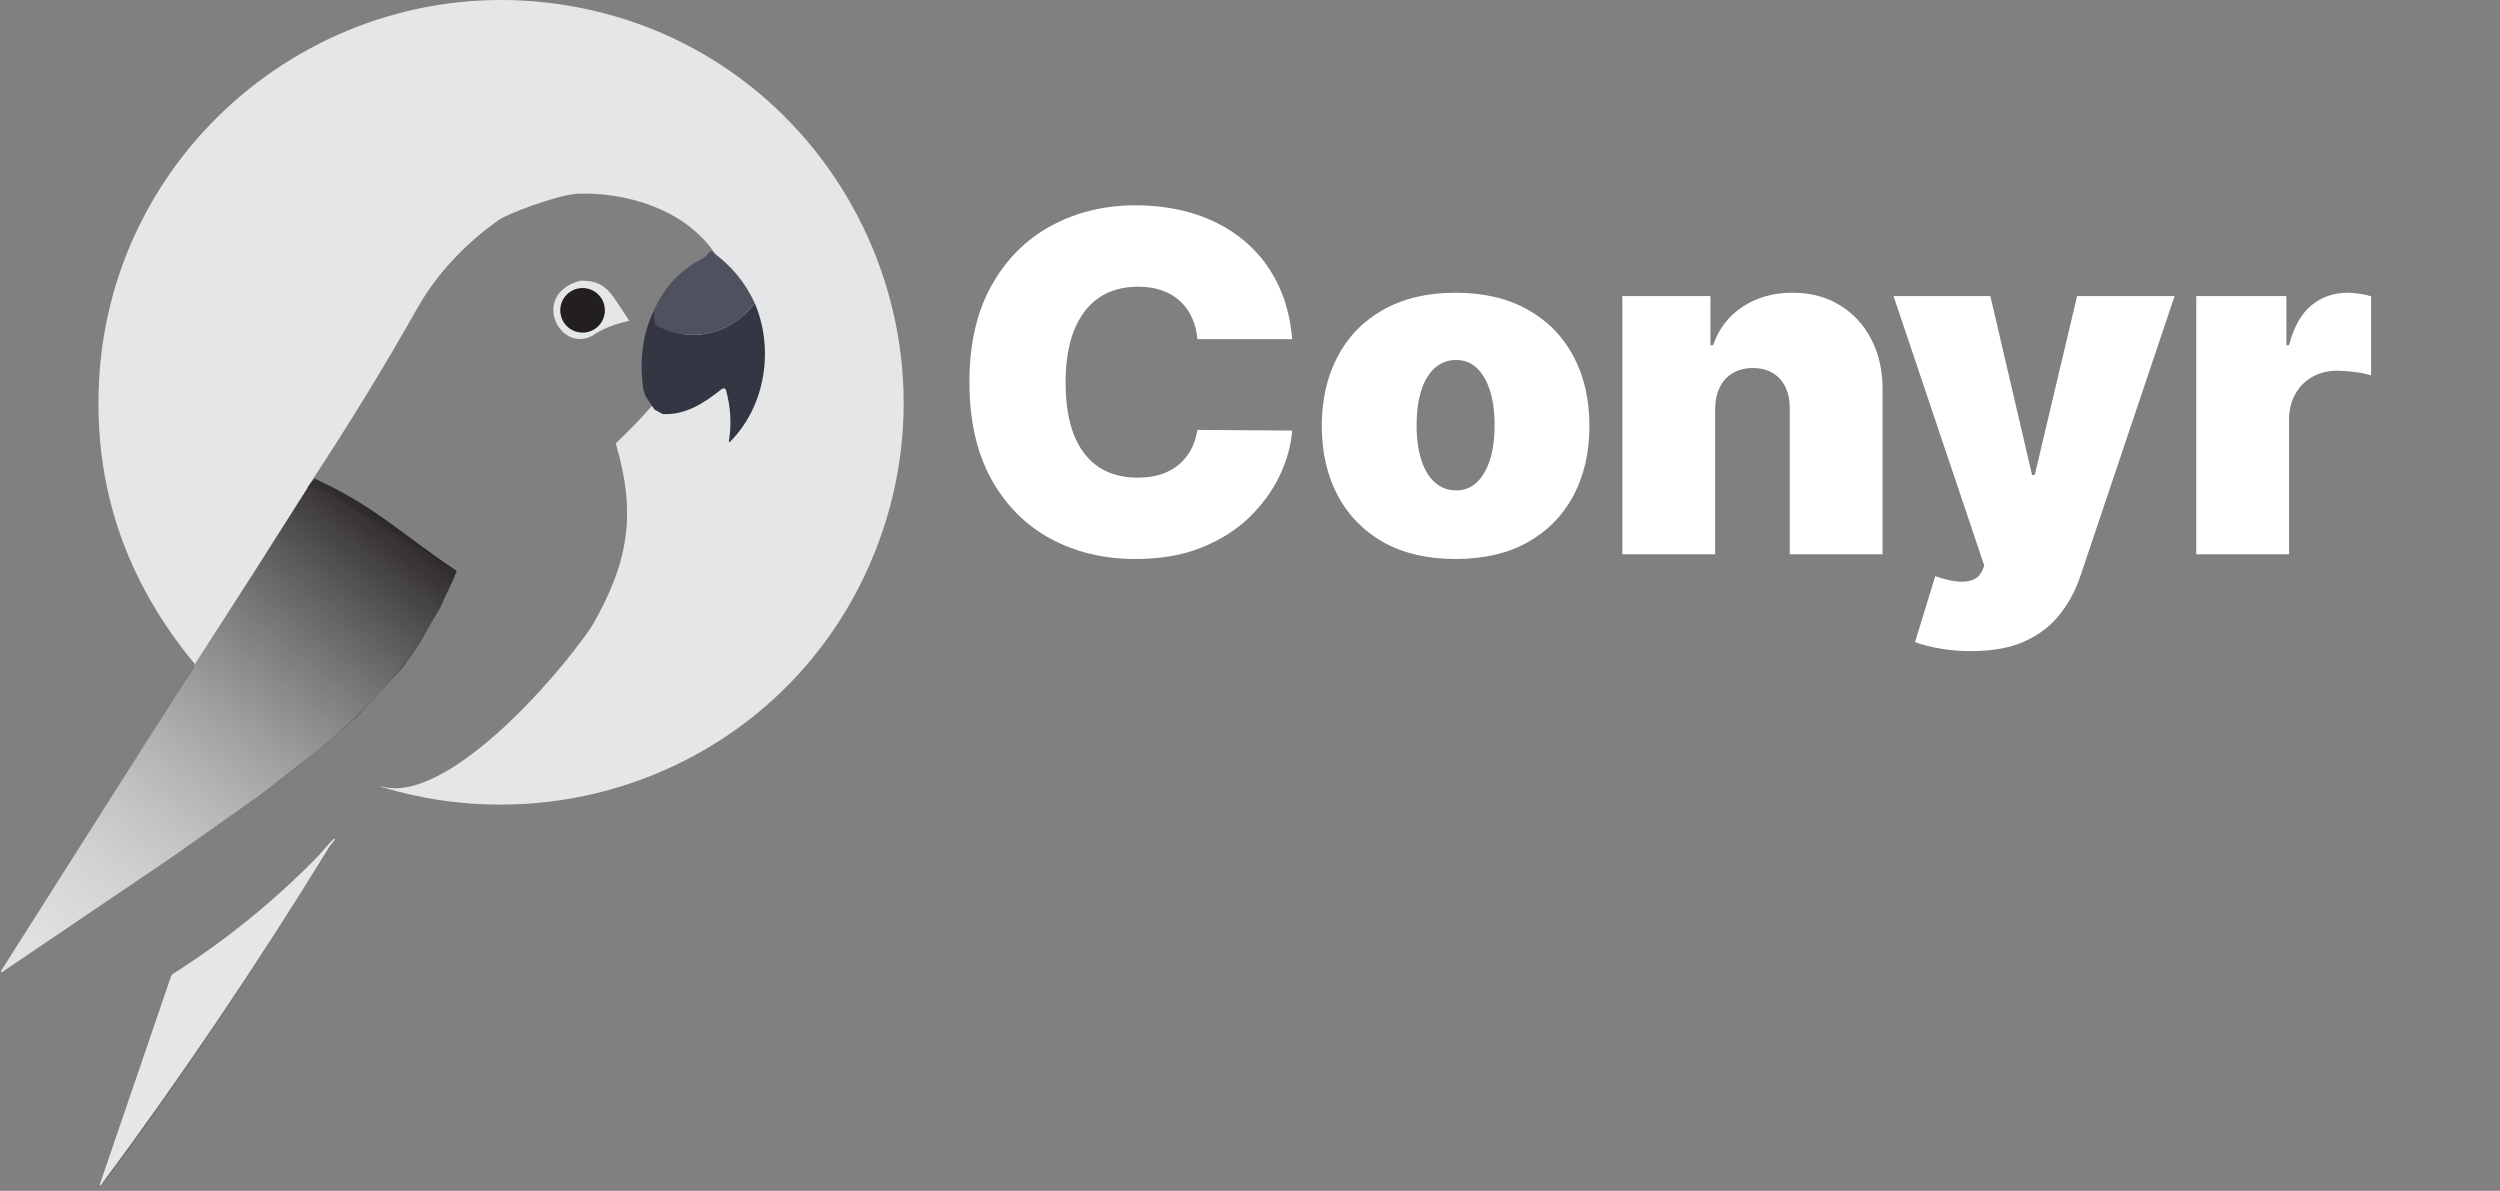
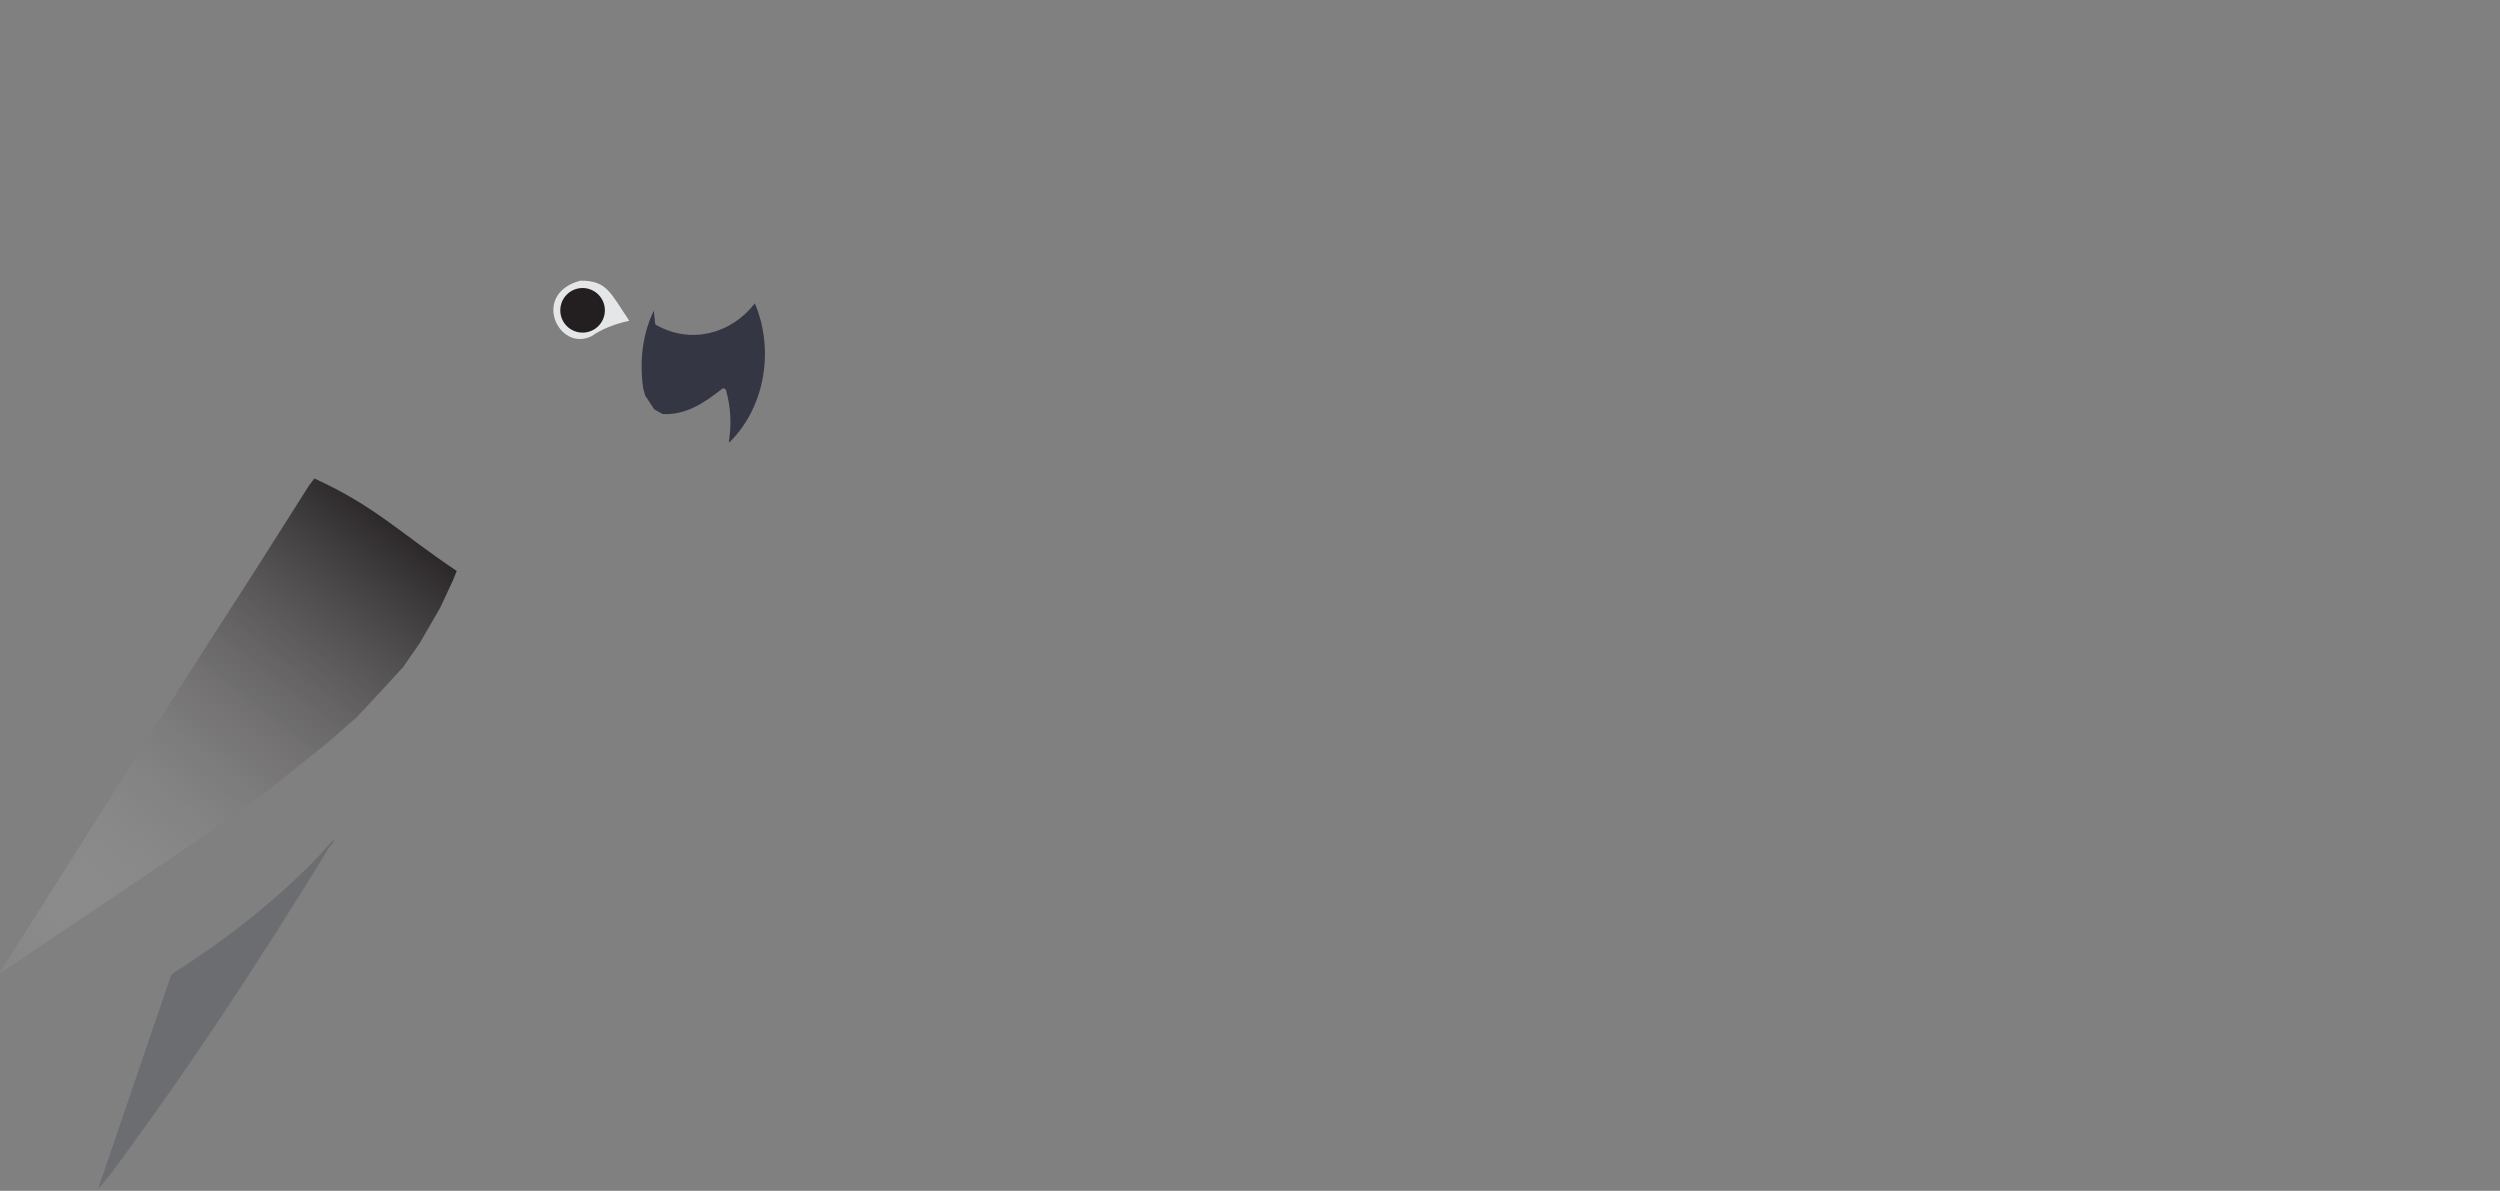
<svg xmlns="http://www.w3.org/2000/svg" width="676" height="322" viewBox="0 0 676 322" fill="none">
  <rect x="0" y="0" width="676" height="322" fill="#808080" stroke="none" />
  <g clip-path="url(#clip0_2509_19190)">
    <path d="M85.326 232.414C86.656 231.064 88.326 228.854 90.036 227.274C90.069 227.236 90.116 227.212 90.167 227.209C90.217 227.205 90.267 227.221 90.306 227.254C90.344 227.288 90.368 227.335 90.372 227.385C90.375 227.436 90.359 227.486 90.326 227.524C89.796 228.264 89.216 228.784 88.756 229.534C69.502 260.948 51.177 288.794 29.276 318.314C29.255 318.354 26.968 321.004 26.925 321.017C26.882 321.03 26.835 321.026 26.796 321.004C26.756 320.983 26.726 320.947 26.713 320.904C26.7 320.861 27.755 317.854 27.776 317.814L46.036 264.334C46.114 264.114 46.299 263.512 46.5 263.382C60.66 254.409 73.579 244.361 85.326 232.414Z" fill="#6C6D71" />
-     <path fill-rule="evenodd" clip-rule="evenodd" d="M50.72 183.122C51.946 181.522 52.576 180.306 52.61 179.472C34.003 157.026 25.386 131.662 26.76 103.382C29.91 38.512 89.41 -9.288 153.74 1.532C224.64 13.452 264.63 90.162 233.87 155.472C210.67 204.742 154.7 228.502 102.98 212.732C102.976 212.73 102.972 212.728 102.968 212.726C102.962 212.722 102.956 212.717 102.951 212.711C102.949 212.708 102.946 212.704 102.944 212.7C102.939 212.693 102.935 212.684 102.934 212.675C102.933 212.672 102.932 212.668 102.932 212.664C102.932 212.661 102.932 212.657 102.932 212.654C102.933 212.637 102.939 212.622 102.95 212.609C102.951 212.607 102.952 212.606 102.954 212.604L102.958 212.6C102.963 212.596 102.967 212.592 102.972 212.59C102.978 212.586 102.984 212.584 102.99 212.582C120 217.882 149.84 184.442 160 169.382C170 152.092 172.14 139.012 166.5 119.882C189.907 97.603 188.341 88.685 180.553 86.58C184.011 80.358 188.756 72.196 194.5 70.382C186 55.882 168 51.882 156 52.382C150 52.882 137 57.971 135 59.382C126.5 65.382 118.48 73.382 112.91 83.232C103.563 99.766 93.626 115.966 83.1 131.832C83.54 132.206 84.043 132.249 84.61 131.962C84.943 131.796 85.256 131.826 85.55 132.052C86.223 132.566 87.02 132.809 87.94 132.782C88.058 132.782 88.172 132.813 88.27 132.872L122.75 154.162C122.901 154.257 123.015 154.402 123.072 154.572C123.128 154.741 123.124 154.925 123.06 155.092C118.86 165.692 113.03 175.312 105.57 183.952C98.69 191.739 91.38 198.622 83.64 204.602L70.64 214.722L46.08 232.022L0.58 262.842C0.54 262.875 0.489 262.892 0.438 262.89C0.386 262.888 0.337 262.867 0.3 262.831C0.263 262.795 0.241 262.747 0.237 262.696C0.233 262.644 0.248 262.593 0.28 262.552L27.11 220.282L42.49 196.042L50.72 183.122ZM46.69 263.362C60.85 254.389 73.803 243.929 85.55 231.982C86.092 231.431 86.692 230.737 87.327 230.001C88.249 228.934 89.247 227.777 90.26 226.842C90.293 226.804 90.34 226.78 90.391 226.776C90.441 226.773 90.491 226.789 90.53 226.822C90.548 226.838 90.563 226.857 90.574 226.879C90.586 226.901 90.594 226.927 90.596 226.953C90.597 226.966 90.596 226.979 90.594 226.992C90.593 227.006 90.589 227.021 90.584 227.035C90.581 227.043 90.577 227.05 90.573 227.057C90.57 227.064 90.566 227.071 90.561 227.078C90.558 227.083 90.554 227.087 90.55 227.092C90.322 227.41 90.086 227.687 89.853 227.959C89.544 228.32 89.242 228.674 88.98 229.102C69.726 260.516 49.15 290.982 27.25 320.502C27.242 320.516 27.233 320.529 27.222 320.54C27.202 320.561 27.177 320.576 27.149 320.585C27.106 320.598 27.059 320.593 27.02 320.572C26.98 320.551 26.95 320.515 26.937 320.472C26.924 320.429 26.928 320.382 26.95 320.342L46.26 263.902C46.338 263.682 46.489 263.492 46.69 263.362Z" fill="#E5E6E8" />
    <path d="M157 75.882C143.5 79.382 151 95.382 160 90.882C162.47 89.086 166.25 87.567 170.159 86.739C164.973 79.045 164.088 75.882 157 75.882Z" fill="#E5E6E8" />
-     <path d="M176.796 84.009L177.134 87.358C177.159 87.604 177.281 87.788 177.497 87.909C186.796 93.139 197.665 90.329 204.115 82.023C201.515 76.343 197.609 71.654 192.396 67.955C192.227 67.838 192.084 67.862 191.968 68.026C191.379 68.87 190.629 69.534 189.716 70.019C183.794 73.142 179.487 77.806 176.796 84.009Z" fill="#4F515F" />
-     <path d="M204.117 82.024C197.667 90.33 186.798 93.14 177.499 87.909C177.282 87.788 177.161 87.605 177.135 87.358L176.798 84.01C173.843 90.101 172.874 97.061 173.891 104.892L174.455 106.962L176.921 110.699L179.166 111.958C185.506 112.309 190.548 108.856 195.227 105.151C195.316 105.081 195.421 105.035 195.532 105.015C195.644 104.995 195.758 105.003 195.865 105.037C195.972 105.072 196.069 105.132 196.147 105.213C196.225 105.294 196.281 105.393 196.311 105.502C197.569 110.014 197.836 114.591 197.109 119.232C197.044 119.648 197.159 119.706 197.453 119.408C206.998 109.778 209.347 94.412 204.117 82.024Z" fill="#353643" />
+     <path d="M204.117 82.024C197.667 90.33 186.798 93.14 177.499 87.909C177.282 87.788 177.161 87.605 177.135 87.358L176.798 84.01C173.843 90.101 172.874 97.061 173.891 104.892L174.455 106.962L176.921 110.699L179.166 111.958C185.506 112.309 190.548 108.856 195.227 105.151C195.316 105.081 195.421 105.035 195.532 105.015C195.644 104.995 195.758 105.003 195.865 105.037C196.225 105.294 196.281 105.393 196.311 105.502C197.569 110.014 197.836 114.591 197.109 119.232C197.044 119.648 197.159 119.706 197.453 119.408C206.998 109.778 209.347 94.412 204.117 82.024Z" fill="#353643" />
    <path d="M157.53 89.942C160.86 89.942 163.56 87.243 163.56 83.912C163.56 80.582 160.86 77.882 157.53 77.882C154.2 77.882 151.5 80.582 151.5 83.912C151.5 87.243 154.2 89.942 157.53 89.942Z" fill="#231F20" />
    <path d="M85 129.382C101.5 136.882 108.5 144.382 123.5 154.382L122.5 156.882L119 164.382L113.5 173.882L109 180.382L103.5 186.382L96.5 193.882L88.5 200.882L71 214.882L52.5 227.882L0.5 262.882H0L52.5 179.882L68.75 154.632L83.5 131.382L85 129.382Z" fill="url(#paint0_linear_2509_19190)" />
-     <path d="M349.409 91.7H323.773C323.591 89.579 323.106 87.655 322.318 85.928C321.561 84.2 320.5 82.716 319.136 81.473C317.803 80.2 316.182 79.231 314.273 78.564C312.364 77.867 310.197 77.519 307.773 77.519C303.53 77.519 299.939 78.549 297 80.609C294.091 82.67 291.879 85.625 290.364 89.473C288.879 93.322 288.136 97.943 288.136 103.337C288.136 109.034 288.894 113.807 290.409 117.655C291.955 121.473 294.182 124.352 297.091 126.291C300 128.201 303.5 129.155 307.591 129.155C309.924 129.155 312.015 128.867 313.864 128.291C315.712 127.685 317.318 126.822 318.682 125.701C320.045 124.579 321.152 123.231 322 121.655C322.879 120.049 323.47 118.246 323.773 116.246L349.409 116.428C349.106 120.367 348 124.382 346.091 128.473C344.182 132.534 341.47 136.291 337.955 139.746C334.47 143.17 330.152 145.928 325 148.019C319.848 150.11 313.864 151.155 307.045 151.155C298.5 151.155 290.833 149.322 284.045 145.655C277.288 141.988 271.939 136.594 268 129.473C264.091 122.352 262.136 113.64 262.136 103.337C262.136 92.973 264.136 84.246 268.136 77.155C272.136 70.034 277.53 64.655 284.318 61.019C291.106 57.352 298.682 55.519 307.045 55.519C312.924 55.519 318.333 56.322 323.273 57.928C328.212 59.534 332.545 61.882 336.273 64.973C340 68.034 343 71.806 345.273 76.291C347.545 80.776 348.924 85.912 349.409 91.7ZM393.595 151.155C386.019 151.155 379.534 149.655 374.14 146.655C368.747 143.625 364.61 139.413 361.731 134.019C358.853 128.594 357.413 122.307 357.413 115.155C357.413 108.004 358.853 101.731 361.731 96.337C364.61 90.912 368.747 86.7 374.14 83.7C379.534 80.67 386.019 79.155 393.595 79.155C401.171 79.155 407.656 80.67 413.05 83.7C418.443 86.7 422.58 90.912 425.459 96.337C428.337 101.731 429.777 108.004 429.777 115.155C429.777 122.307 428.337 128.594 425.459 134.019C422.58 139.413 418.443 143.625 413.05 146.655C407.656 149.655 401.171 151.155 393.595 151.155ZM393.777 132.61C395.898 132.61 397.731 131.897 399.277 130.473C400.822 129.049 402.019 127.019 402.868 124.382C403.716 121.746 404.14 118.61 404.14 114.973C404.14 111.307 403.716 108.17 402.868 105.564C402.019 102.928 400.822 100.897 399.277 99.473C397.731 98.049 395.898 97.337 393.777 97.337C391.534 97.337 389.61 98.049 388.004 99.473C386.398 100.897 385.171 102.928 384.322 105.564C383.474 108.17 383.05 111.307 383.05 114.973C383.05 118.61 383.474 121.746 384.322 124.382C385.171 127.019 386.398 129.049 388.004 130.473C389.61 131.897 391.534 132.61 393.777 132.61ZM463.77 110.61V149.882H438.679V80.064H462.497V93.337H463.224C464.739 88.912 467.406 85.443 471.224 82.928C475.073 80.412 479.557 79.155 484.679 79.155C489.618 79.155 493.906 80.291 497.542 82.564C501.209 84.806 504.042 87.897 506.042 91.837C508.073 95.776 509.073 100.276 509.042 105.337V149.882H483.951V110.61C483.982 107.155 483.103 104.443 481.315 102.473C479.557 100.504 477.103 99.519 473.951 99.519C471.891 99.519 470.088 99.973 468.542 100.882C467.027 101.761 465.86 103.034 465.042 104.701C464.224 106.337 463.8 108.307 463.77 110.61ZM532.921 176.064C530.043 176.064 527.3 175.837 524.694 175.382C522.088 174.958 519.8 174.367 517.83 173.61L523.285 155.791C525.346 156.519 527.224 156.988 528.921 157.201C530.649 157.413 532.118 157.291 533.33 156.837C534.573 156.382 535.467 155.519 536.012 154.246L536.558 152.973L512.012 80.064H538.194L549.467 128.428H550.194L561.649 80.064H588.012L562.558 155.701C561.285 159.549 559.437 163.004 557.012 166.064C554.618 169.155 551.467 171.594 547.558 173.382C543.649 175.17 538.77 176.064 532.921 176.064ZM593.869 149.882V80.064H618.232V93.337H618.96C620.232 88.428 622.247 84.837 625.005 82.564C627.793 80.291 631.05 79.155 634.778 79.155C635.869 79.155 636.944 79.246 638.005 79.428C639.096 79.579 640.141 79.806 641.141 80.109V101.519C639.899 101.094 638.369 100.776 636.55 100.564C634.732 100.352 633.172 100.246 631.869 100.246C629.414 100.246 627.202 100.807 625.232 101.928C623.293 103.019 621.763 104.564 620.641 106.564C619.52 108.534 618.96 110.852 618.96 113.519V149.882H593.869Z" fill="white" />
  </g>
  <defs>
    <linearGradient id="paint0_linear_2509_19190" x1="102.5" y1="130.882" x2="-9" y2="274.382" gradientUnits="userSpaceOnUse">
      <stop stop-color="#231F20" />
      <stop offset="1" stop-color="#D9D9D9" stop-opacity="0" />
    </linearGradient>
    <clipPath id="clip0_2509_19190">
      <rect width="676" height="322" fill="white" />
    </clipPath>
  </defs>
</svg>